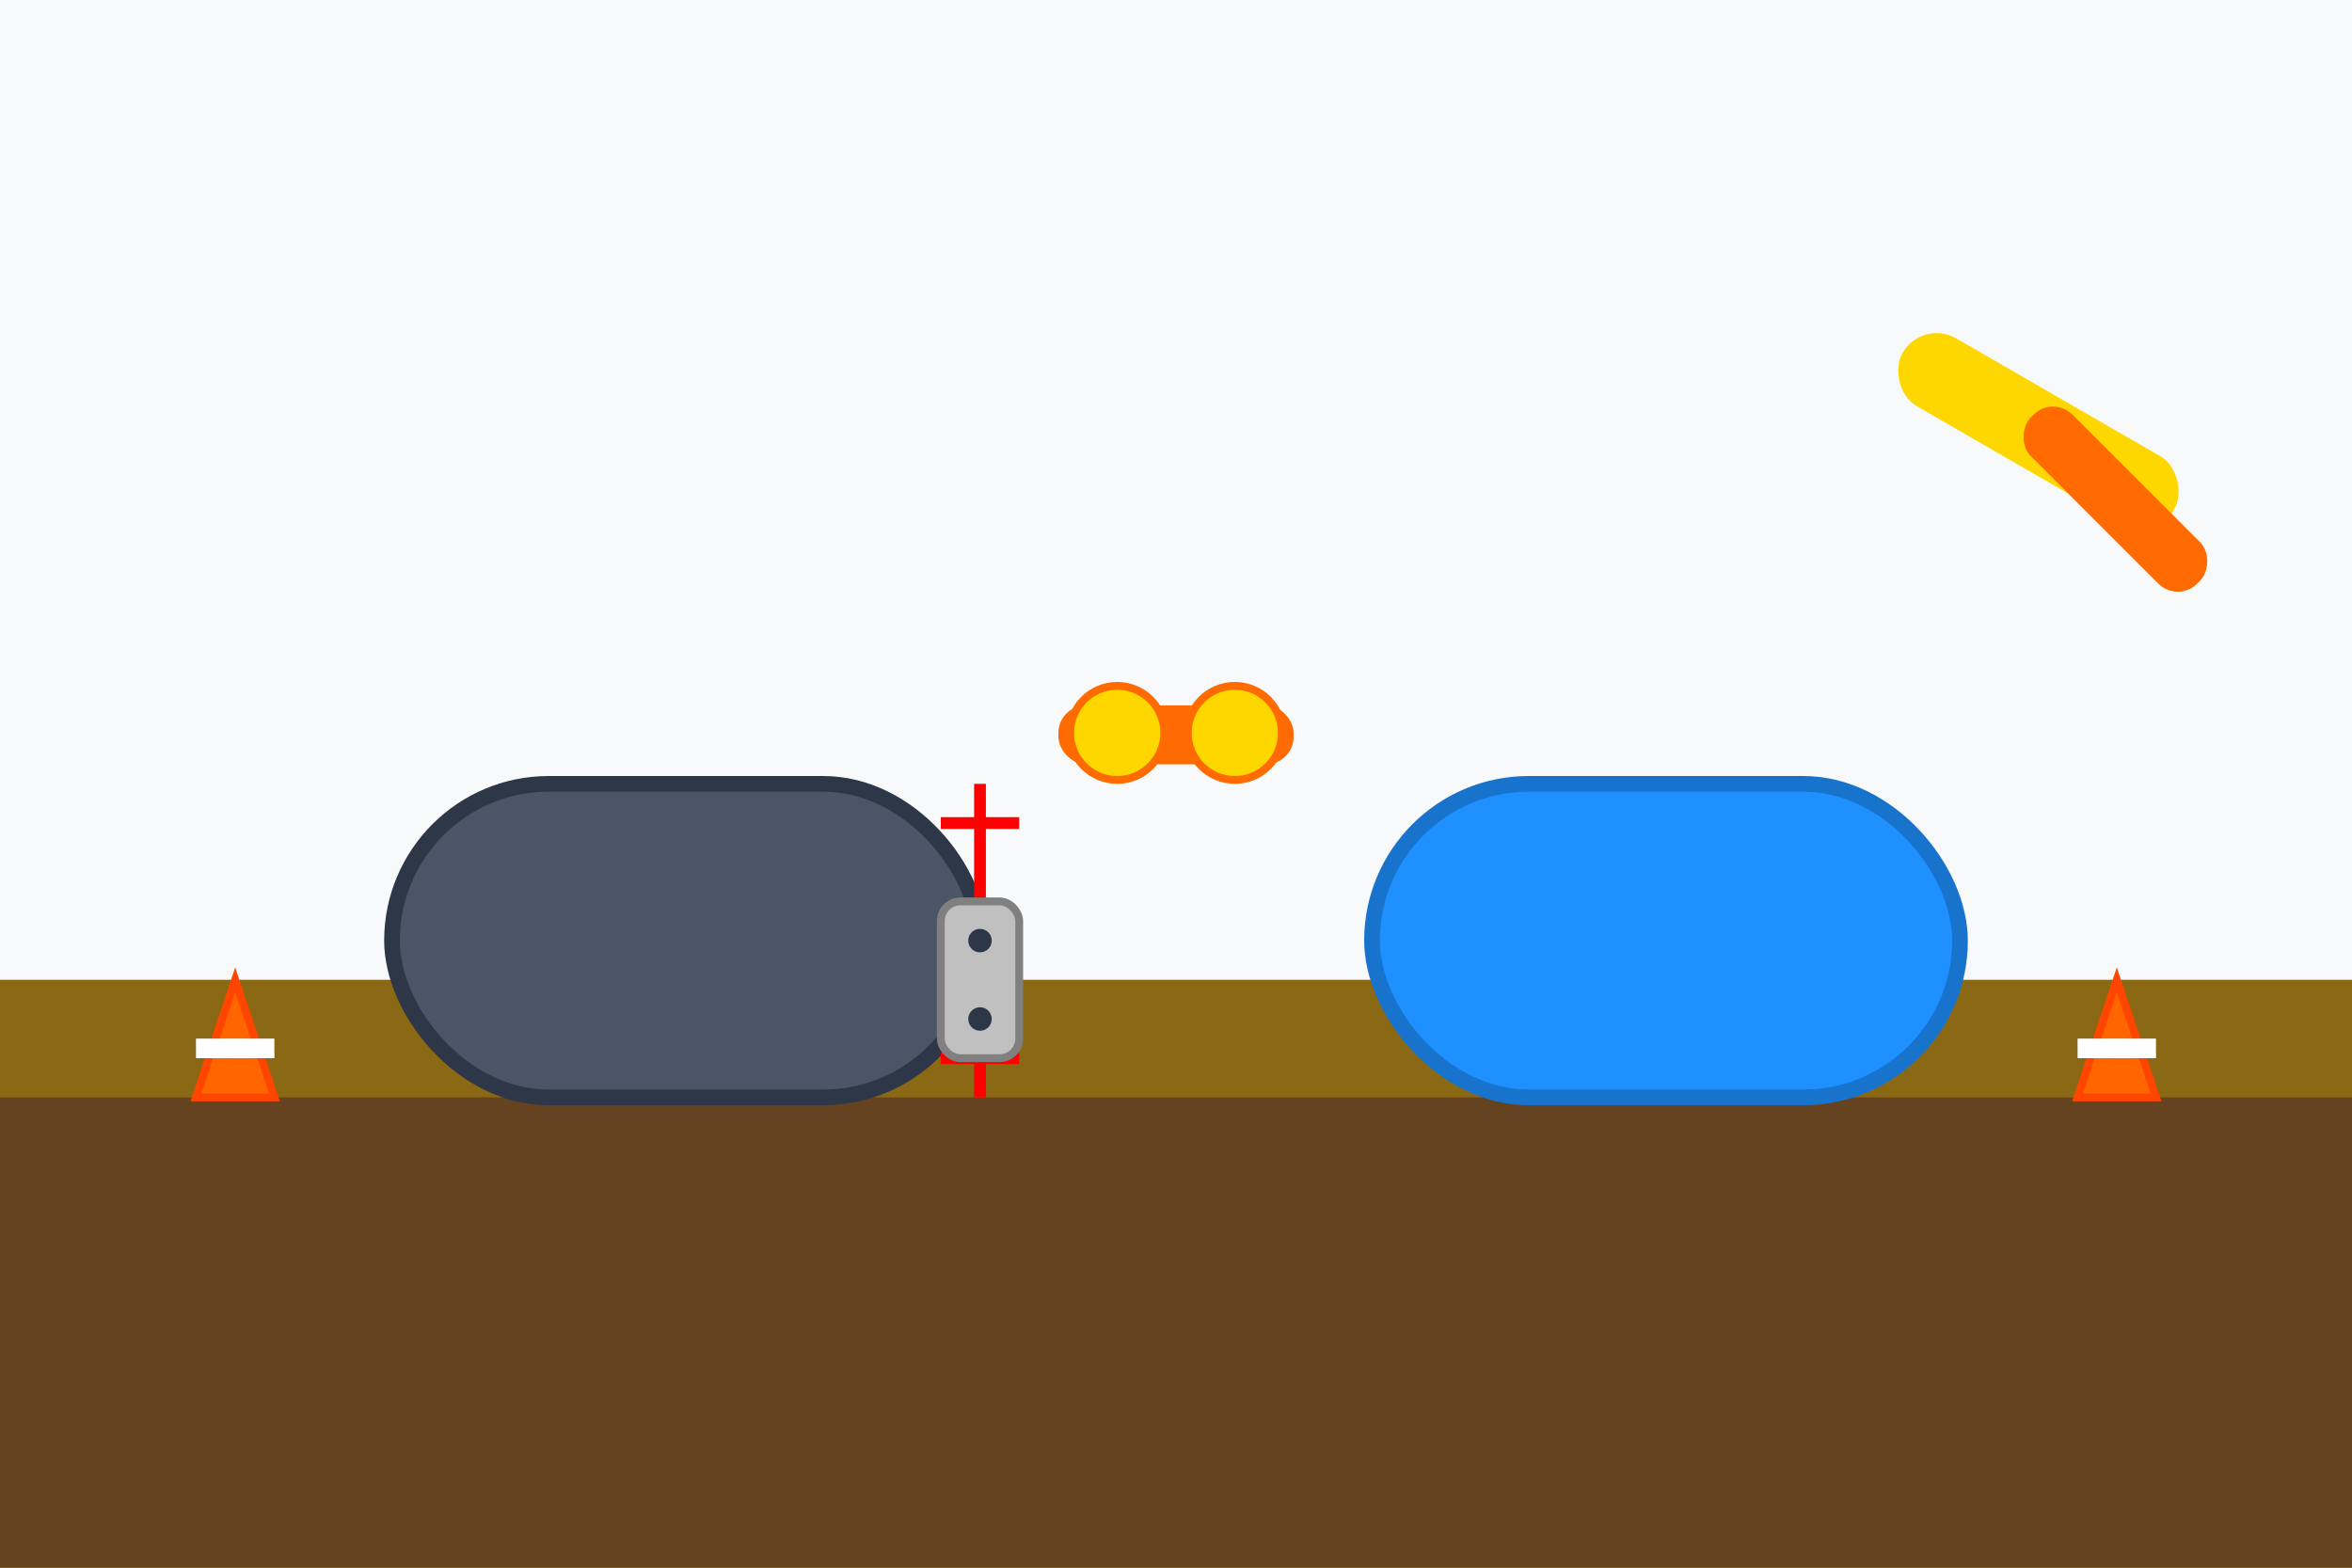
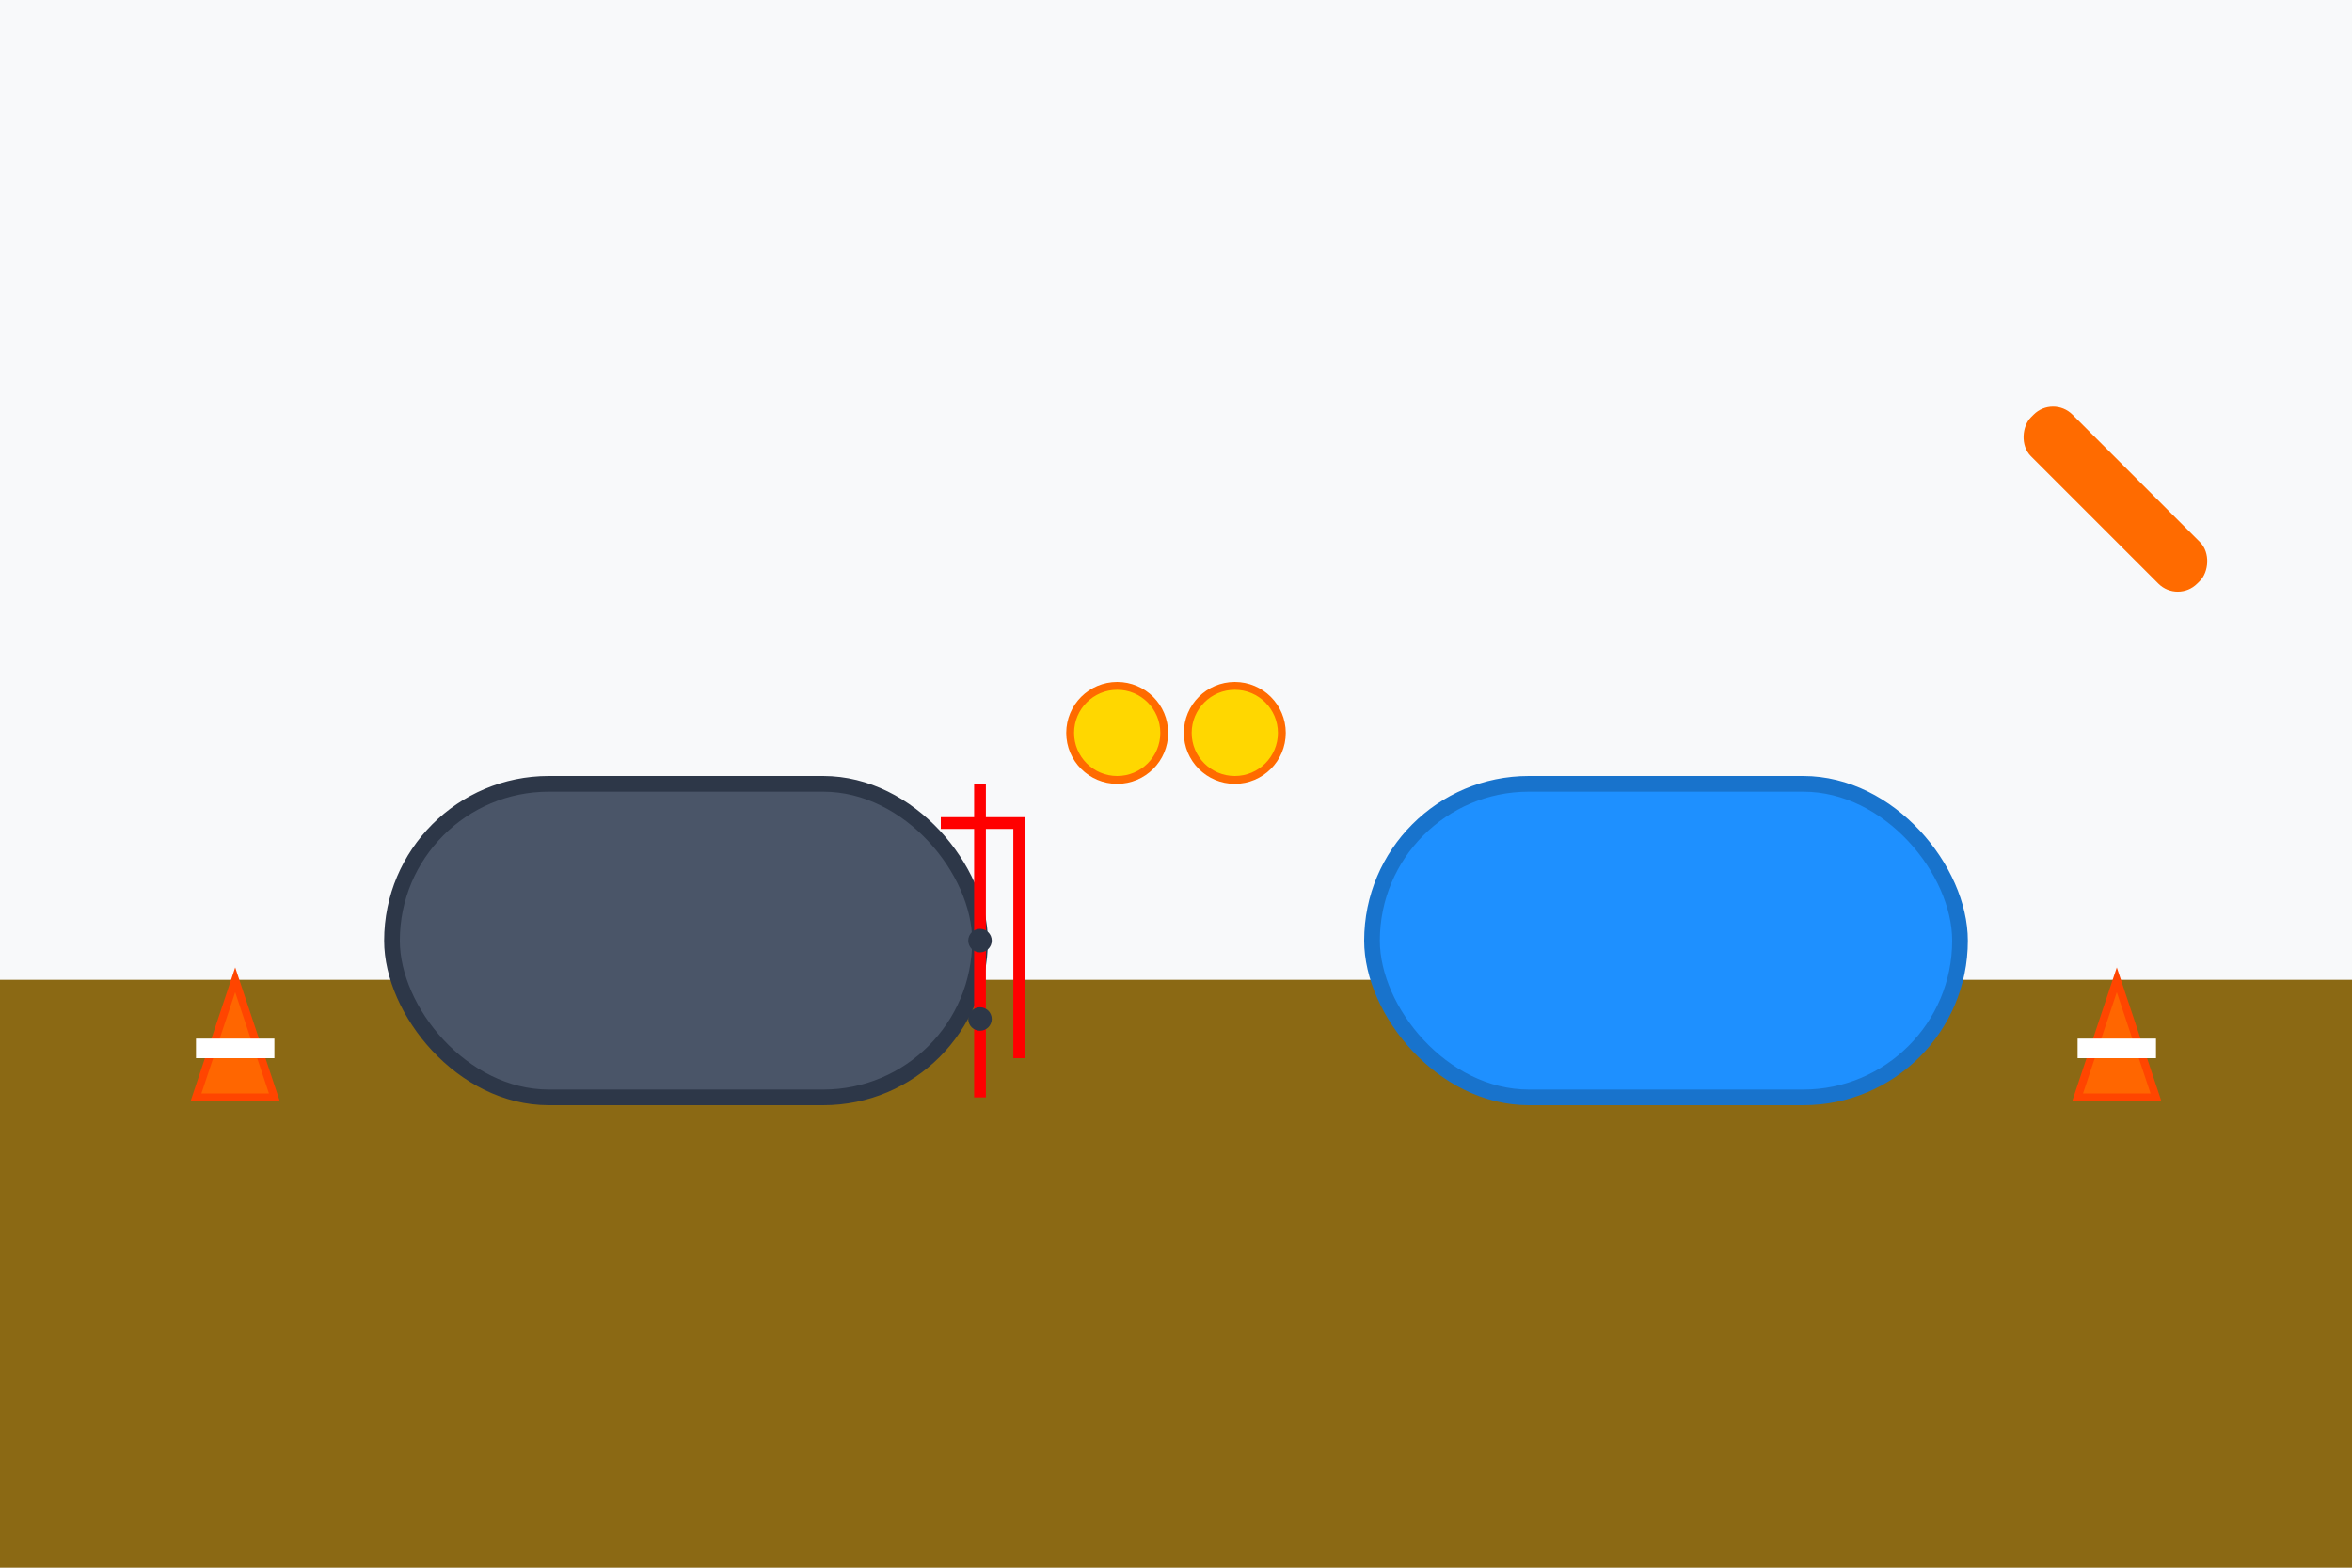
<svg xmlns="http://www.w3.org/2000/svg" viewBox="0 0 600 400" fill="none">
  <rect width="600" height="400" fill="#f8f9fa" />
  <rect x="0" y="250" width="600" height="150" fill="#8b6914" />
-   <rect x="0" y="280" width="600" height="120" fill="#654321" />
  <rect x="100" y="200" width="150" height="80" rx="40" fill="#4a5568" stroke="#2d3748" stroke-width="4" />
-   <path d="M 250 200 L 250 280 M 240 210 L 260 210 M 240 270 L 260 270" stroke="#ff0000" stroke-width="3" />
+   <path d="M 250 200 L 250 280 M 240 210 L 260 210 L 260 270" stroke="#ff0000" stroke-width="3" />
  <rect x="350" y="200" width="150" height="80" rx="40" fill="#1e90ff" stroke="#1873cc" stroke-width="4" />
-   <rect x="270" y="180" width="60" height="15" rx="7" fill="#ff6b00" />
  <circle cx="285" cy="187" r="12" fill="#ffd700" stroke="#ff6b00" stroke-width="2" />
  <circle cx="315" cy="187" r="12" fill="#ffd700" stroke="#ff6b00" stroke-width="2" />
-   <rect x="240" y="230" width="20" height="40" rx="5" fill="#c0c0c0" stroke="#808080" stroke-width="2" />
  <circle cx="250" cy="240" r="3" fill="#2d3748" />
  <circle cx="250" cy="260" r="3" fill="#2d3748" />
  <polygon points="50,280 60,250 70,280" fill="#ff6600" stroke="#ff4500" stroke-width="2" />
  <rect x="50" y="265" width="20" height="5" fill="#ffffff" />
  <polygon points="530,280 540,250 550,280" fill="#ff6600" stroke="#ff4500" stroke-width="2" />
  <rect x="530" y="265" width="20" height="5" fill="#ffffff" />
-   <rect x="480" y="100" width="80" height="20" rx="10" fill="#ffd700" transform="rotate(30 520 110)" />
  <rect x="510" y="120" width="60" height="15" rx="7" fill="#ff6b00" transform="rotate(45 540 127)" />
</svg>